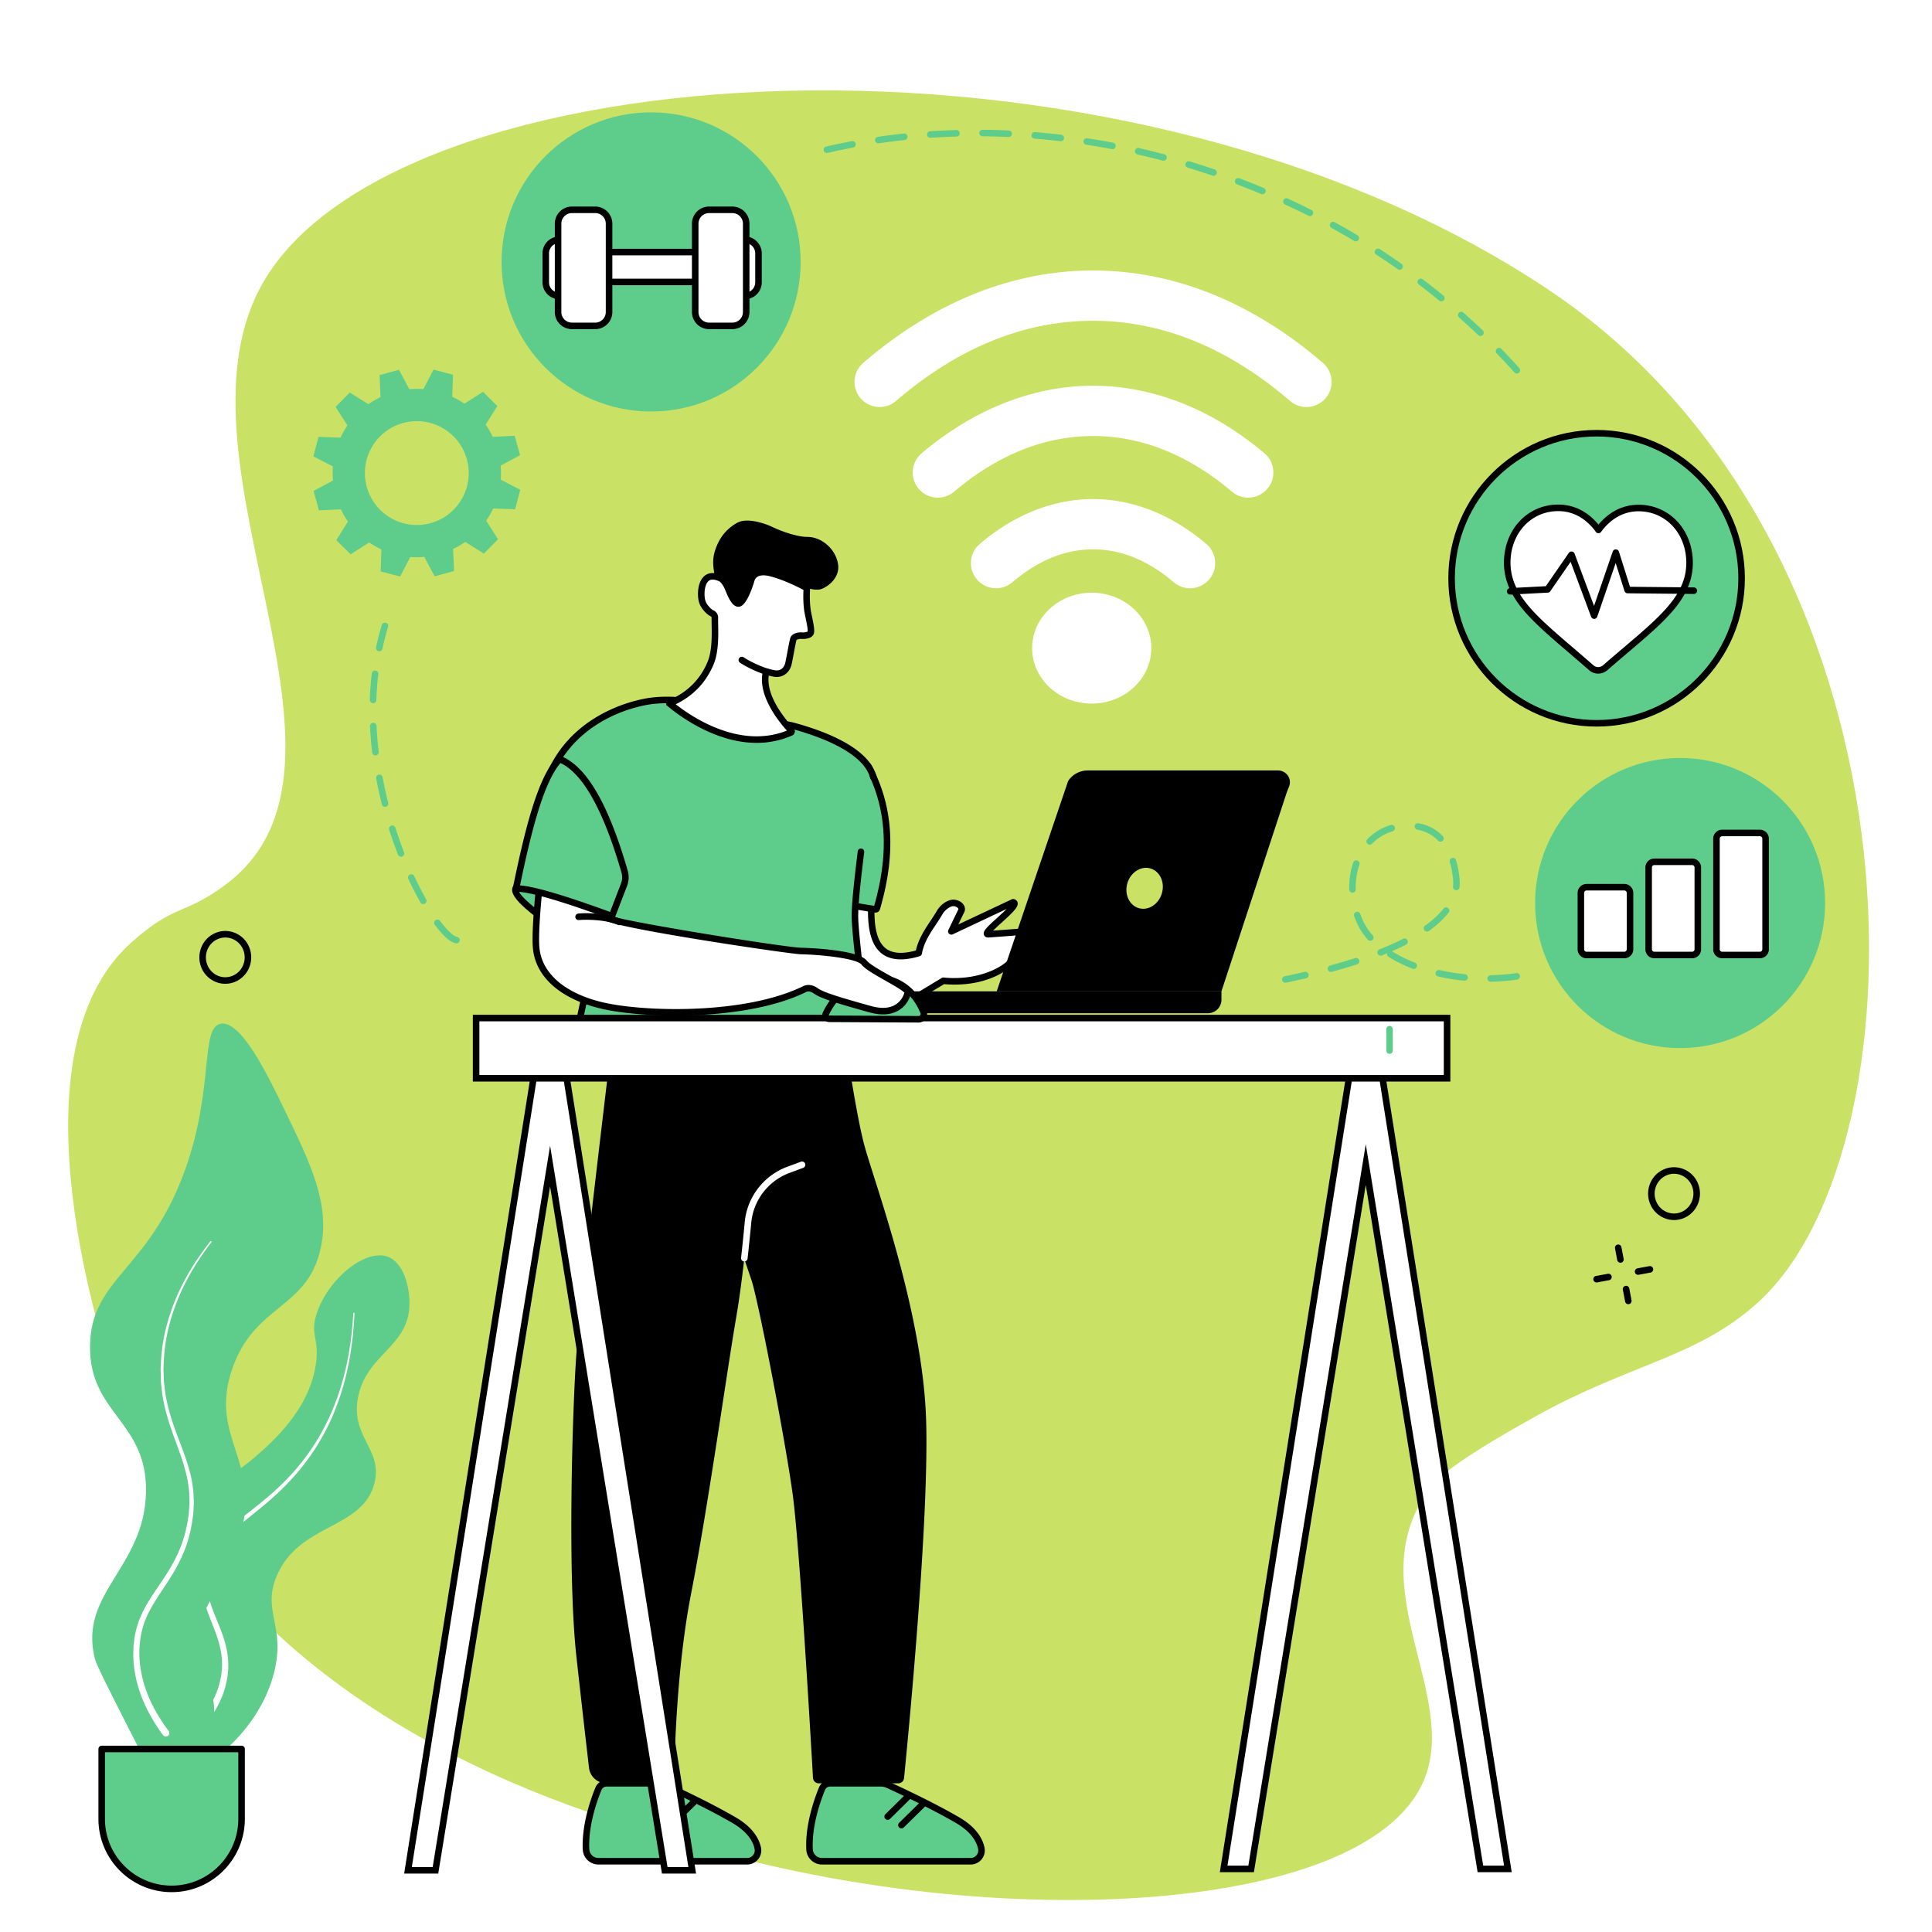
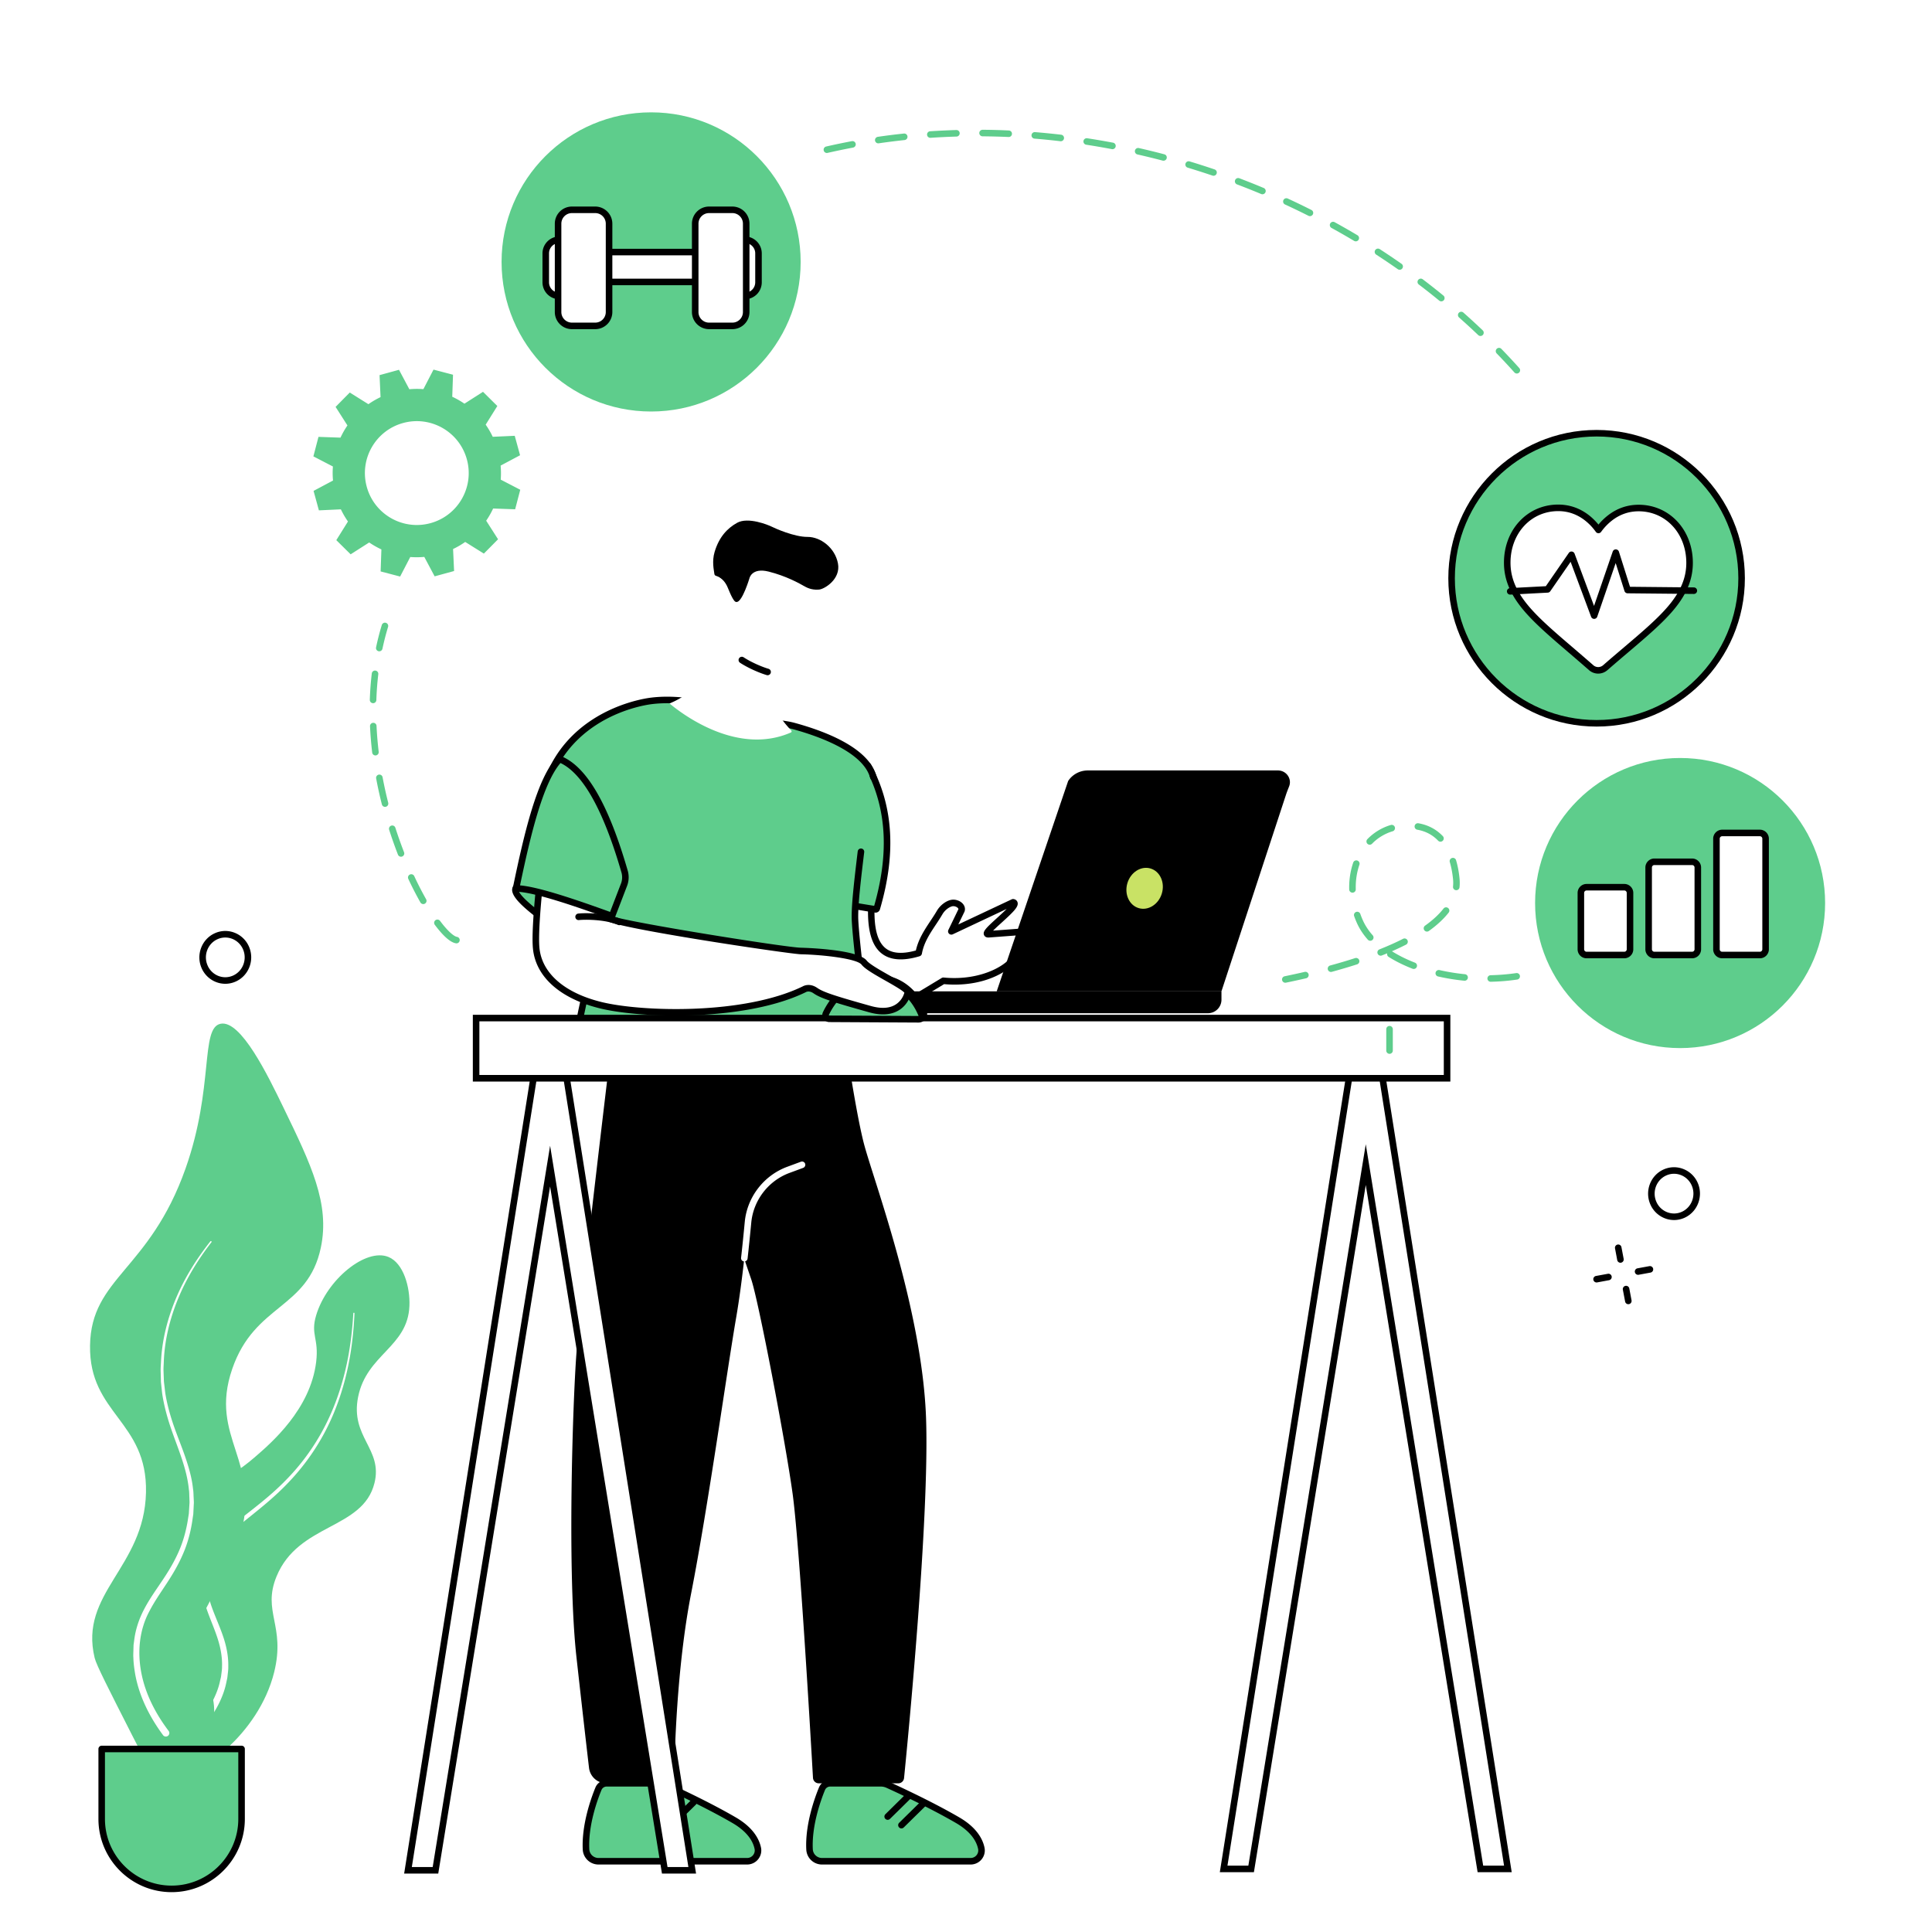
<svg xmlns="http://www.w3.org/2000/svg" width="500" viewBox="0 0 375 375" height="500">
  <path fill="#FFF" d="M-37.5-37.5h450v450h-450z" />
  <path fill="#FFF" d="M-37.5-37.5h450v450h-450z" />
  <path fill="#FFF" d="M-37.5-37.5h450v450h-450z" />
  <path fill="#FFF" d="M-37.5-37.5h450v450h-450z" />
-   <path fill="#C9E265" d="M43.848 171.66C74.5 148.684 32.359 90.594 50.375 56.094 74.625 9.64 216.008 0 300.223 56.008c74.718 49.687 74.46 166.199 41.093 196.71-11.77 10.759-24.851 11.942-43.18 22.15-17.05 9.495-19.23 12.253-20.644 14.144-13.96 18.664 6.067 40.015-1.203 56.75-11.484 26.437-86.168 29.98-145.297 11.324C115.051 352.055 43.504 334 22.418 268.55c-1.633-5.063-21.688-63.676 3.176-85.707 8.617-7.64 10.082-5.059 18.254-11.184" />
  <path fill="#5ECD8C" d="M35.125 343.547c-2.477-1.57 4.477-10.074 1.59-22.629-1.52-6.61-4.168-7.395-4.383-13.547-.305-8.746 4.773-15.191 5.516-16.101 3.707-4.57 5.406-3.094 11.535-8.372 3.316-2.855 10.875-9.363 11.984-18.558.559-4.61-1.14-5.242 0-9.05 2.082-6.946 9.649-13.114 14.028-11.317 2.914 1.191 4.222 5.836 4.074 9.504-.324 8.003-8.285 9.363-9.957 17.652-1.578 7.84 4.84 10.074 3.168 16.746-2.258 9.043-14.735 7.742-19.004 18.105-2.824 6.86 1.773 9.52-.453 18.56-3.04 12.331-15.328 20.772-18.098 19.007" />
  <path fill="#FFF" d="M68.805 254.918c-.168 3.773-.602 7.547-1.446 11.238-.836 3.692-2.066 7.305-3.742 10.711a43.553 43.553 0 01-6.316 9.445 49.602 49.602 0 01-4 4.055c-1.406 1.278-2.875 2.477-4.344 3.66-1.469 1.184-2.95 2.348-4.316 3.614-1.356 1.265-2.61 2.648-3.422 4.27-.41.804-.715 1.655-.899 2.538a11.555 11.555 0 00-.203 2.7c.055 1.812.531 3.597 1.192 5.335.652 1.739 1.445 3.465 2.05 5.297.61 1.824 1 3.781.95 5.75.015.496-.055.98-.11 1.469-.031.246-.047.492-.09.734l-.156.72a15.157 15.157 0 01-.84 2.804c-.718 1.82-1.738 3.515-2.949 5.039a.684.684 0 01-.953.105.68.68 0 01-.11-.957s.004-.004.004-.007a18.316 18.316 0 002.817-4.66c.348-.84.633-1.708.808-2.598l.157-.66c.043-.223.058-.45.09-.672.054-.45.128-.895.117-1.348.066-1.805-.266-3.61-.824-5.367-.555-1.758-1.32-3.48-1.97-5.281-.655-1.793-1.152-3.711-1.187-5.676a12.74 12.74 0 01.258-2.93c.211-.965.563-1.898 1.02-2.766.91-1.753 2.257-3.19 3.668-4.472 1.421-1.285 2.921-2.438 4.406-3.602 1.48-1.164 2.95-2.332 4.355-3.578a50.113 50.113 0 003.996-3.945 42.97 42.97 0 006.344-9.246c1.7-3.344 2.965-6.907 3.84-10.563.883-3.656 1.363-7.406 1.578-11.168 0-.062.055-.11.117-.105.063 0 .11.054.11.117" />
  <path fill="#5ECD8C" d="M42.816 198.71c3.938-.784 9.184 10.04 12.215 16.294 5.34 11.016 9.04 18.64 7.242 27.16-2.53 12-12.824 10.844-17.195 23.535-4.668 13.555 6.047 17.88 1.36 33.04-3.278 10.59-11.09 16.866-8.149 24.894 1.098 2.988 2.691 3.515 3.168 6.789 1.066 7.312-5.227 15.933-9.504 15.39-1.566-.199-2.539-1.59-6.332-9.054-4.605-9.055-6.91-13.582-7.242-14.934-3.082-12.617 9.633-17.531 9.957-32.137.305-13.89-11.066-15.226-10.86-28.515.204-13.238 11.532-14.516 18.551-34.399 5.559-15.742 2.813-27.27 6.79-28.062" />
  <path fill="#FFF" d="M41.043 241.113c-2.598 3.36-4.844 7-6.457 10.922-1.613 3.91-2.645 8.086-2.793 12.309-.016.527-.063 1.054-.059 1.582l.059 1.582c.012.262.012.527.039.789l.094.785c.066.52.11 1.047.195 1.566.352 2.079.922 4.114 1.613 6.114.696 1.996 1.512 3.965 2.211 5.992.688 2.023 1.309 4.113 1.524 6.273.097.536.082 1.082.117 1.621l.039.813c.016.273-.02.543-.027.812l-.082 1.625-.239 1.606c-.347 2.133-.922 4.242-1.804 6.226-.856 1.989-1.965 3.856-3.141 5.641-1.168 1.79-2.39 3.524-3.34 5.375-1.976 3.668-2.351 7.973-1.543 12.04.797 4.077 2.77 7.862 5.285 11.187.223.3.164.726-.132.953a.682.682 0 01-.954-.13l-.003-.007c-2.567-3.476-4.602-7.457-5.395-11.773-.184-1.079-.336-2.164-.363-3.258-.047-.543.008-1.094.011-1.64l.024-.821.11-.82c.253-2.184.972-4.313 2-6.235 1.015-1.93 2.277-3.672 3.452-5.433 1.18-1.754 2.27-3.551 3.121-5.461.868-1.903 1.442-3.934 1.801-5.993l.246-1.546.098-1.567c.012-.258.047-.52.035-.781l-.027-.781c-.031-.524-.008-1.047-.098-1.563-.402-4.187-2.2-8.094-3.566-12.137-.68-2.03-1.239-4.113-1.578-6.238-.078-.527-.121-1.066-.184-1.601l-.086-.801c-.02-.266-.016-.535-.027-.805l-.043-1.61c0-.538.05-1.073.074-1.609.2-4.289 1.29-8.507 2.96-12.437 1.673-3.945 3.977-7.586 6.622-10.934a.135.135 0 01.188-.02c.058.048.07.13.023.188" />
  <path fill="#5ECD8C" d="M33.313 366.633c-7.497 0-13.575-6.082-13.575-13.578v-13.578h27.153v13.578c0 7.496-6.078 13.578-13.578 13.578" />
  <path d="M20.371 340.11v12.945c0 7.136 5.805 12.941 12.942 12.941 7.136 0 12.94-5.805 12.94-12.941v-12.946zm12.942 27.156c-7.836 0-14.208-6.375-14.208-14.211v-13.578c0-.352.282-.637.633-.637h27.153c.347 0 .632.285.632.637v13.578c0 7.836-6.375 14.21-14.21 14.21M43.73 181.973c-.515 0-1.027.105-1.511.324-1.907.855-2.774 3.137-1.93 5.086a3.785 3.785 0 002.106 2.047c.93.36 1.937.332 2.847-.075 1.903-.855 2.77-3.136 1.93-5.085a3.797 3.797 0 00-2.106-2.047 3.697 3.697 0 00-1.336-.25zm0 8.98a4.97 4.97 0 01-1.796-.34 5.056 5.056 0 01-2.813-2.726c-1.113-2.582.043-5.61 2.578-6.746a4.906 4.906 0 013.824-.102 5.032 5.032 0 012.813 2.727c1.113 2.582-.04 5.609-2.574 6.746a4.944 4.944 0 01-2.032.441M317.95 247.441a.632.632 0 01-.622-.52.635.635 0 01.508-.741l2.3-.422a.635.635 0 01.23 1.25l-2.3.422a.596.596 0 01-.117.011M309.895 248.926a.638.638 0 01-.625-.524.634.634 0 01.511-.738l2.301-.422a.637.637 0 01.742.508.638.638 0 01-.512.738l-2.304.426a.53.53 0 01-.113.012M314.527 245.098a.639.639 0 01-.625-.52l-.433-2.297a.635.635 0 011.246-.238l.437 2.3a.637.637 0 01-.507.743c-.04.004-.079.012-.118.012M316.055 253.145a.634.634 0 01-.621-.516l-.438-2.3a.634.634 0 01.508-.743.635.635 0 01.742.504l.434 2.3a.635.635 0 01-.625.755M323.156 227.574h.004zm1.77.254c-.512 0-1.028.11-1.508.328-1.906.856-2.77 3.137-1.93 5.082a3.76 3.76 0 002.106 2.047c.926.36 1.937.336 2.847-.074 1.903-.856 2.77-3.137 1.93-5.086a3.778 3.778 0 00-2.105-2.043 3.722 3.722 0 00-1.34-.254zm.004 8.98a4.954 4.954 0 01-1.797-.34 5.043 5.043 0 01-2.813-2.726c-1.113-2.582.043-5.61 2.578-6.746a4.922 4.922 0 013.825-.098 5.044 5.044 0 012.816 2.723c1.113 2.582-.047 5.61-2.578 6.75a4.94 4.94 0 01-2.031.438" />
  <path fill="#FFF" d="M223.465 125.805c0 5.941-5.176 10.757-11.563 10.757-6.39 0-11.566-4.816-11.566-10.757 0-5.942 5.176-10.758 11.566-10.758 6.387 0 11.563 4.816 11.563 10.758M193.336 114.18a4.878 4.878 0 01-3.168-8.59c6.684-5.703 14.285-8.719 21.992-8.719 7.707 0 15.313 3.016 21.992 8.719a4.882 4.882 0 01.547 6.879 4.881 4.881 0 01-6.879.543c-4.96-4.235-10.23-6.383-15.66-6.383s-10.695 2.148-15.66 6.383a4.849 4.849 0 01-3.164 1.168M242.281 96.59c-1.11 0-2.23-.375-3.144-1.149-8.489-7.171-17.567-10.808-26.977-10.808s-18.488 3.637-26.976 10.808a4.878 4.878 0 01-6.293-7.457c10.152-8.574 21.656-13.109 33.27-13.109 11.612 0 23.116 4.535 33.273 13.11a4.882 4.882 0 01-3.153 8.605" />
  <path fill="#FFF" d="M253.578 79.004a4.864 4.864 0 01-3.176-1.18c-12.007-10.328-24.87-15.562-38.242-15.562-13.367 0-26.234 5.234-38.238 15.562a4.88 4.88 0 01-6.879-.52 4.877 4.877 0 01.52-6.878c6.683-5.75 13.789-10.192 21.113-13.2 7.633-3.132 15.535-4.722 23.484-4.722 7.95 0 15.852 1.59 23.485 4.723 7.324 3.007 14.43 7.449 21.117 13.199a4.88 4.88 0 01-3.184 8.578" />
  <path fill="#5ECD8C" d="M279.598 163.371a.642.642 0 01-.461-.195c-1.082-1.137-2.45-1.852-4.063-2.133a.635.635 0 01.219-1.25c1.887.324 3.488 1.168 4.762 2.504a.636.636 0 01-.457 1.074zm-13.735.586a.636.636 0 01-.445-.18.635.635 0 01-.008-.898 10.505 10.505 0 014.57-2.758.637.637 0 01.364 1.219 9.241 9.241 0 00-4.028 2.426.627.627 0 01-.453.191zm16.801 8.832c-.023 0-.043 0-.066-.004a.635.635 0 01-.567-.695 7.062 7.062 0 00.004-1.434c-.12-1.199-.332-2.32-.629-3.328a.633.633 0 01.426-.789.631.631 0 01.79.426c.323 1.086.55 2.285.675 3.566.027.278.039.555.039.828 0 .286-.012.575-.043.86a.634.634 0 01-.629.57zm-20.148.477a.639.639 0 01-.637-.621c0-.13-.004-.258-.004-.387 0-1.692.266-3.317.785-4.832a.63.63 0 01.805-.39.633.633 0 01.394.804 13.619 13.619 0 00-.71 4.418c0 .117 0 .238.003.36a.634.634 0 01-.62.648h-.016zm14.46 7.554a.62.62 0 01-.515-.265.633.633 0 01.144-.887c1.493-1.066 2.696-2.18 3.579-3.313a.63.63 0 01.89-.109.63.63 0 01.11.89c-.957 1.227-2.25 2.427-3.84 3.567a.631.631 0 01-.367.117zm-11.007 1.782a.639.639 0 01-.477-.215c-.89-1.004-1.597-2.078-2.101-3.196a17.39 17.39 0 01-.551-1.375.633.633 0 111.195-.422c.153.43.324.86.512 1.274.45 1 1.09 1.969 1.894 2.875a.636.636 0 01-.472 1.059zm8.441 5.472a.659.659 0 01-.226-.039c-1.704-.66-3.27-1.433-4.657-2.305a.636.636 0 01-.277-.695c-.336.14-.68.281-1.031.418a.634.634 0 11-.465-1.18c1.656-.66 3.2-1.347 4.578-2.05a.636.636 0 01.856.277.643.643 0 01-.278.855c-.855.434-1.77.864-2.734 1.286.008.004.02.007.027.015 1.317.824 2.813 1.563 4.438 2.196a.633.633 0 01-.23 1.222zm-16.074.582a.638.638 0 01-.168-1.25c1.687-.457 3.316-.941 4.84-1.433a.635.635 0 11.394 1.207c-1.547.5-3.195.988-4.902 1.453a.595.595 0 01-.164.023zm25.945 1.703c-.023 0-.043 0-.066-.004a40.608 40.608 0 01-5.086-.824.632.632 0 01-.48-.758.639.639 0 01.761-.48 40.35 40.35 0 004.934.8.633.633 0 01.566.696.631.631 0 01-.629.57zm5.07.2a.634.634 0 01-.016-1.27c1.685-.039 3.36-.176 4.981-.414a.634.634 0 01.184 1.254c-1.672.25-3.398.39-5.137.43h-.011zm-39.87.187a.638.638 0 01-.626-.508.635.635 0 01.497-.746c1.335-.277 2.652-.562 3.914-.855a.636.636 0 01.285 1.238c-1.274.293-2.598.582-3.946.86a.71.71 0 01-.125.011M195.79 26.594c-.013 0-.02-.004-.032-.004-1.68-.074-3.375-.117-5.047-.13a.64.64 0 01-.629-.644c0-.347.305-.625.637-.625 1.687.008 3.402.055 5.097.137a.631.631 0 01.606.66.635.635 0 01-.633.606zm-15.22.156a.636.636 0 01-.043-1.27c1.684-.109 3.399-.19 5.094-.242a.627.627 0 01.652.617.63.63 0 01-.613.653c-1.683.05-3.379.129-5.047.242h-.043zm25.332.668c-.027 0-.05 0-.074-.004-1.668-.2-3.36-.367-5.027-.504a.635.635 0 01.102-1.266c1.683.137 3.39.31 5.074.504a.638.638 0 01-.075 1.27zm-35.43.406a.641.641 0 01-.628-.543.641.641 0 01.539-.722c1.668-.247 3.37-.457 5.062-.637.348-.04.66.219.696.562a.633.633 0 01-.563.7c-1.672.18-3.36.39-5.012.632-.03.004-.062.008-.093.008zm45.458 1.133a.596.596 0 01-.118-.012 144.114 144.114 0 00-4.98-.855.638.638 0 01-.531-.723.639.639 0 01.726-.531c1.668.258 3.36.547 5.024.86a.637.637 0 01-.121 1.261zm-55.438.738a.636.636 0 01-.14-1.254c1.644-.378 3.324-.726 4.996-1.043a.637.637 0 01.742.508.636.636 0 01-.508.739c-1.652.312-3.316.66-4.945 1.03a.446.446 0 01-.145.02zm65.336 1.496a.742.742 0 01-.16-.015c-1.625-.43-3.273-.832-4.91-1.203a.635.635 0 01.281-1.238c1.648.374 3.313.78 4.953 1.214a.63.63 0 01-.164 1.242zm9.719 2.926a.618.618 0 01-.203-.035 160.64 160.64 0 00-4.813-1.539.631.631 0 01-.426-.79.64.64 0 01.793-.425c1.622.488 3.254 1.012 4.852 1.555.332.11.512.469.398.8a.636.636 0 01-.601.434zm9.496 3.59a.671.671 0 01-.246-.047 139.786 139.786 0 00-4.695-1.87.635.635 0 01-.368-.821.635.635 0 01.817-.371c1.586.601 3.18 1.238 4.734 1.89a.634.634 0 01-.242 1.219zm9.219 4.246a.663.663 0 01-.285-.066 135.634 135.634 0 00-4.555-2.196.636.636 0 01.531-1.156c1.54.711 3.086 1.457 4.594 2.219.312.156.437.539.281.848a.637.637 0 01-.566.351zm8.89 4.89a.666.666 0 01-.324-.09 134 134 0 00-4.383-2.51.64.64 0 01-.25-.864.632.632 0 01.864-.25c1.488.816 2.972 1.668 4.421 2.531.301.18.399.57.22.871a.626.626 0 01-.548.313zm8.52 5.52a.628.628 0 01-.363-.117 142.752 142.752 0 00-4.188-2.824.637.637 0 01-.191-.879.64.64 0 01.879-.188c1.421.922 2.843 1.88 4.23 2.852a.633.633 0 01.152.883.624.624 0 01-.52.273zm8.086 6.13a.647.647 0 01-.403-.141 129.172 129.172 0 00-3.964-3.13.627.627 0 01-.121-.886.63.63 0 01.886-.125c1.352 1.023 2.7 2.086 4.004 3.156a.634.634 0 01-.402 1.125zm7.601 6.722a.624.624 0 01-.437-.176 140.616 140.616 0 00-3.719-3.418.635.635 0 01-.055-.894.632.632 0 01.895-.055 131.738 131.738 0 013.754 3.45.636.636 0 01-.438 1.093zm7.059 7.285a.62.62 0 01-.473-.21 127.049 127.049 0 00-3.441-3.692.635.635 0 01.016-.899.627.627 0 01.894.016 129.57 129.57 0 013.477 3.726.636.636 0 01-.473 1.059M73.617 126.418a.634.634 0 01-.621-.77 51.059 51.059 0 011.113-4.335.637.637 0 01.793-.426.637.637 0 01.422.793 51.69 51.69 0 00-1.09 4.234.634.634 0 01-.617.504zm-1.199 10.074c-.008 0-.016 0-.023-.004a.633.633 0 01-.614-.652c.055-1.727.184-3.45.383-5.117a.633.633 0 01.703-.559c.348.043.598.36.559.707a58.274 58.274 0 00-.375 5.008.637.637 0 01-.633.617zm.453 10.137a.633.633 0 01-.629-.559 71.83 71.83 0 01-.422-5.11.639.639 0 01.606-.663.627.627 0 01.66.61c.078 1.644.219 3.331.418 5.015a.633.633 0 01-.555.703c-.027.004-.05.004-.078.004zm1.867 9.984a.637.637 0 01-.617-.48 79.608 79.608 0 01-1.101-5 .635.635 0 111.246-.235 79.932 79.932 0 001.086 4.922.636.636 0 01-.614.793zm3.098 9.676a.64.64 0 01-.594-.406 84.062 84.062 0 01-1.707-4.828.63.63 0 01.41-.797.633.633 0 01.797.41 84.512 84.512 0 001.684 4.754.632.632 0 01-.36.82.623.623 0 01-.23.047zm4.32 9.191a.633.633 0 01-.554-.32 65.348 65.348 0 01-2.348-4.566.635.635 0 011.152-.54 63.605 63.605 0 002.297 4.477.632.632 0 01-.547.95zm6.442 7.625a.477.477 0 01-.102-.011c-1.07-.168-2.45-1.38-4.105-3.594a.64.64 0 01.132-.89.64.64 0 01.887.128c1.61 2.16 2.754 3.02 3.285 3.106a.631.631 0 01.528.722.63.63 0 01-.625.54M83.563 101.543c-5.364 1.469-10.907-1.691-12.376-7.059-1.468-5.367 1.688-10.91 7.055-12.379 5.367-1.472 10.906 1.692 12.375 7.055 1.473 5.367-1.687 10.91-7.055 12.383zm17.382-13.18L99.91 84.59l-4.27.191a16.188 16.188 0 00-1.37-2.355l2.261-3.621-2.781-2.754-3.602 2.304a16.285 16.285 0 00-2.367-1.347l.149-4.274-3.785-.992-1.965 3.79a16.308 16.308 0 00-2.727.019l-2.008-3.774-3.773 1.035.191 4.27c-.832.395-1.617.856-2.355 1.371l-3.621-2.262-2.75 2.786 2.3 3.601c-.511.75-.964 1.54-1.347 2.367l-4.274-.148-.988 3.785 3.79 1.965c-.071.898-.067 1.808.019 2.726l-3.774 2.008 1.035 3.778 4.266-.196a16.4 16.4 0 001.375 2.36l-2.262 3.62 2.782 2.75 3.601-2.3c.75.512 1.543.965 2.367 1.348l-.148 4.273 3.785.992 1.965-3.789a17.19 17.19 0 002.726-.02l2.008 3.77 3.774-1.031-.196-4.273a15.784 15.784 0 002.356-1.372l3.621 2.262 2.754-2.781-2.305-3.606c.516-.746.965-1.539 1.348-2.363l4.273.149.992-3.79-3.789-1.964a16.31 16.31 0 00-.02-2.727l3.774-2.008M338.043 112.242c0 15.547-12.598 28.153-28.145 28.153-15.546 0-28.144-12.606-28.144-28.153 0-15.55 12.598-28.156 28.144-28.156 15.547 0 28.145 12.605 28.145 28.156" />
  <path d="M309.898 84.723c-15.168 0-27.511 12.343-27.511 27.52 0 15.171 12.343 27.515 27.511 27.515s27.512-12.344 27.512-27.516c0-15.176-12.344-27.52-27.512-27.52zm0 56.304c-15.867 0-28.78-12.914-28.78-28.785 0-15.875 12.913-28.789 28.78-28.789 15.872 0 28.782 12.914 28.782 28.79 0 15.87-12.91 28.784-28.782 28.784" />
  <path fill="#FFF" d="M295.375 101.64c1.836-1.984 4.352-3.074 7.086-3.07 2.043.004 3.914.657 5.559 1.934a11.518 11.518 0 012.242 2.355 11.405 11.405 0 012.254-2.343c1.648-1.274 3.523-1.914 5.566-1.91 2.734.007 5.242 1.105 7.074 3.101 1.805 1.969 2.797 4.656 2.793 7.57-.008 2.996-1.129 5.739-3.531 8.625-2.145 2.582-5.23 5.203-8.8 8.235a413.994 413.994 0 00-4.04 3.465 2.086 2.086 0 01-1.371.511 2.097 2.097 0 01-1.367-.52c-1.43-1.257-2.809-2.437-4.024-3.48-3.558-3.047-6.632-5.683-8.77-8.277-2.39-2.895-3.5-5.64-3.495-8.637.008-2.914 1.012-5.597 2.824-7.558" />
  <path d="M295.375 101.64h.004zm7.063-2.433c-2.547 0-4.887 1.016-6.598 2.863-1.707 1.848-2.649 4.38-2.652 7.13-.008 2.84 1.054 5.456 3.347 8.234 2.102 2.55 5.156 5.168 8.692 8.195 1.222 1.05 2.601 2.23 4.035 3.488.258.23.597.36.945.36h.004c.348 0 .687-.125.95-.356 1.44-1.258 2.823-2.43 4.042-3.465 3.55-3.015 6.613-5.62 8.727-8.16 2.304-2.77 3.379-5.383 3.382-8.223.004-2.75-.925-5.285-2.625-7.136-1.707-1.864-4.054-2.89-6.609-2.895h-.02c-1.89 0-3.624.598-5.156 1.778a10.738 10.738 0 00-2.125 2.214.635.635 0 01-1.031-.004 10.65 10.65 0 00-2.117-2.222c-1.531-1.192-3.27-1.797-5.168-1.801h-.024zm7.773 31.54h-.004a2.7 2.7 0 01-1.785-.677c-1.426-1.25-2.8-2.43-4.012-3.468-3.59-3.075-6.683-5.727-8.855-8.36-2.489-3.02-3.645-5.894-3.637-9.047.004-3.07 1.066-5.906 2.992-7.984 1.953-2.113 4.625-3.273 7.527-3.273h.024c2.187.003 4.187.699 5.95 2.066.663.52 1.284 1.129 1.85 1.816a11.808 11.808 0 011.868-1.808c1.758-1.356 3.754-2.04 5.93-2.04h.023c2.914.005 5.59 1.18 7.54 3.305 1.913 2.086 2.968 4.93 2.96 8-.008 3.153-1.172 6.024-3.676 9.032-2.183 2.625-5.285 5.261-8.883 8.316a440.401 440.401 0 00-4.03 3.453 2.71 2.71 0 01-1.782.668" />
  <path d="M309.426 120.125a.629.629 0 01-.594-.414l-3.977-10.664-3.945 5.71a.636.636 0 01-.488.274l-7.258.383a.63.63 0 01-.668-.602.64.64 0 01.602-.667l6.945-.364 4.46-6.457a.624.624 0 01.599-.27.644.644 0 01.52.407l3.78 10.148 3.625-10.546a.631.631 0 01.606-.43.638.638 0 01.597.441l2.153 6.82 12.398.122a.633.633 0 01.625.64.63.63 0 01-.633.63h-.007l-12.856-.126a.637.637 0 01-.598-.445l-1.71-5.422-3.575 10.402a.643.643 0 01-.593.43h-.008" />
  <path fill="#5ECD8C" d="M155.406 50.84c0 16.035-12.996 29.035-29.023 29.035-16.035 0-29.028-13-29.028-29.035s12.993-29.035 29.028-29.035c16.027 0 29.023 13 29.023 29.035" />
  <path fill="#FFF" d="M140.402 54.719h-26.96v-5.801h26.96v5.8" />
  <path d="M114.074 54.086h25.692v-4.531h-25.692zm26.328 1.27h-26.96a.637.637 0 01-.637-.637v-5.801c0-.352.285-.633.636-.633h26.961c.348 0 .633.281.633.633v5.8a.636.636 0 01-.633.637" />
  <path fill="#FFF" d="M111.734 54.8a2.652 2.652 0 01-2.648 2.653h-.504a2.652 2.652 0 01-2.648-2.652v-5.625a2.65 2.65 0 012.648-2.649h.504a2.65 2.65 0 012.648 2.649V54.8" />
  <path d="M108.582 47.164c-1.11 0-2.016.902-2.016 2.012V54.8c0 1.113.907 2.015 2.016 2.015h.504c1.11 0 2.016-.902 2.016-2.015v-5.625c0-1.11-.907-2.012-2.016-2.012zm.504 10.922h-.504a3.288 3.288 0 01-3.285-3.285v-5.625a3.287 3.287 0 013.285-3.281h.504a3.29 3.29 0 013.285 3.28v5.626a3.29 3.29 0 01-3.285 3.285" />
  <path fill="#FFF" d="M147.227 54.8a2.652 2.652 0 01-2.653 2.653h-.5a2.652 2.652 0 01-2.652-2.652v-5.625a2.652 2.652 0 012.652-2.649h.5a2.652 2.652 0 012.653 2.649V54.8" />
  <path d="M144.074 47.164a2.015 2.015 0 00-2.015 2.012V54.8c0 1.113.902 2.015 2.015 2.015h.5a2.016 2.016 0 002.016-2.015v-5.625c0-1.11-.903-2.012-2.016-2.012zm.5 10.922h-.5a3.288 3.288 0 01-3.285-3.285v-5.625a3.287 3.287 0 013.285-3.281h.5a3.287 3.287 0 013.285 3.28v5.626a3.288 3.288 0 01-3.285 3.285" />
  <path fill="#FFF" d="M118.219 43.414a2.687 2.687 0 00-2.688-2.687h-4.523a2.687 2.687 0 00-2.688 2.687v17.152a2.687 2.687 0 002.688 2.688h4.523a2.687 2.687 0 002.688-2.688V43.414" />
  <path d="M111.008 41.36c-1.13 0-2.051.921-2.051 2.054v17.152c0 1.133.922 2.055 2.05 2.055h4.524c1.133 0 2.051-.922 2.051-2.055V43.414a2.054 2.054 0 00-2.05-2.055zm4.523 22.53h-4.523a3.326 3.326 0 01-3.32-3.324V43.414a3.326 3.326 0 013.32-3.324h4.523a3.33 3.33 0 013.324 3.324v17.152a3.33 3.33 0 01-3.324 3.325" />
  <path fill="#FFF" d="M144.836 43.414a2.687 2.687 0 00-2.684-2.687h-4.523a2.687 2.687 0 00-2.688 2.687v17.152a2.687 2.687 0 002.688 2.688h4.523a2.687 2.687 0 002.684-2.688V43.414" />
  <path d="M137.629 41.36a2.057 2.057 0 00-2.055 2.054v17.152c0 1.133.922 2.055 2.055 2.055h4.523c1.13 0 2.051-.922 2.051-2.055V43.414a2.056 2.056 0 00-2.05-2.055zm4.523 22.53h-4.523a3.33 3.33 0 01-3.324-3.324V43.414a3.33 3.33 0 013.324-3.324h4.523a3.328 3.328 0 013.32 3.324v17.152a3.328 3.328 0 01-3.32 3.325" />
  <path fill="#5ECD8C" d="M354.254 175.277c0 15.551-12.602 28.157-28.149 28.157-15.546 0-28.144-12.606-28.144-28.157 0-15.547 12.598-28.152 28.144-28.152 15.547 0 28.149 12.605 28.149 28.152" />
  <path fill="#FFF" d="M315.277 172.207h-7.32c-.613 0-1.113.496-1.113 1.11v10.94c0 .614.5 1.11 1.113 1.11h7.32c.61 0 1.11-.496 1.11-1.11v-10.94c0-.614-.5-1.11-1.11-1.11" />
  <path d="M307.957 172.84a.476.476 0 00-.477.476v10.942c0 .262.211.476.477.476h7.32a.478.478 0 00.473-.476v-10.942a.478.478 0 00-.473-.476zm7.32 13.164h-7.32a1.745 1.745 0 01-1.746-1.746v-10.942c0-.96.781-1.742 1.746-1.742h7.32c.961 0 1.743.781 1.743 1.742v10.942c0 .965-.782 1.746-1.743 1.746" />
  <path fill="#FFF" d="M328.434 167.273h-7.32c-.614 0-1.11.497-1.11 1.11v15.875c0 .613.496 1.11 1.11 1.11h7.32c.613 0 1.113-.497 1.113-1.11v-15.875c0-.613-.5-1.11-1.113-1.11" />
  <path d="M321.113 167.906a.478.478 0 00-.476.477v15.875c0 .262.215.476.476.476h7.32a.478.478 0 00.477-.476v-15.875a.478.478 0 00-.476-.477zm7.32 18.098h-7.32c-.96 0-1.746-.781-1.746-1.746v-15.875c0-.961.785-1.746 1.746-1.746h7.32c.965 0 1.747.785 1.747 1.746v15.875c0 .965-.782 1.746-1.746 1.746" />
  <path fill="#FFF" d="M341.594 161.68h-7.32c-.614 0-1.11.496-1.11 1.11v21.468c0 .613.496 1.11 1.11 1.11h7.32c.613 0 1.11-.497 1.11-1.11v-21.469c0-.613-.497-1.11-1.11-1.11" />
  <path d="M334.273 162.313a.478.478 0 00-.476.476v21.469c0 .262.215.476.476.476h7.317a.476.476 0 00.476-.476v-21.469a.476.476 0 00-.476-.476zm7.317 23.69h-7.317c-.96 0-1.746-.78-1.746-1.745v-21.469c0-.96.786-1.746 1.746-1.746h7.317c.965 0 1.746.785 1.746 1.746v21.469c0 .965-.781 1.746-1.746 1.746" />
  <path fill="#FFF" d="M197.492 180.918l-5.644.422c-1.871.05 6.636-5.844 4.797-6.207l-11.989 5.644 1.973-4.093c.238-.868-.941-1.555-1.832-1.41-.746.117-1.8.808-2.399 1.835-1.468 2.516-3.527 4.797-4.082 7.883-12.648 3.832-9-11.765-7.757-21.043.543-5.793-.235-11.824-4.145-16.125-17.266 20.11-18.937 39.188-7.988 57.438l24.68-14.89c8.195.804 14.03-3.083 14.554-6 .29-1.595 1.45-3.5-.168-3.454" />
  <path d="M166.414 148.797c-16.023 18.965-18.566 37.16-7.766 55.59l24.13-14.559a.619.619 0 01.386-.09c7.61.746 13.39-2.8 13.875-5.48.078-.457.219-.91.356-1.352.128-.418.34-1.101.3-1.344-.03-.003-.09-.015-.172-.011l-5.628.422c-.63.02-.836-.34-.899-.493-.281-.703.39-1.359 2.55-3.32.536-.488 1.274-1.16 1.849-1.738l-10.47 4.93a.637.637 0 01-.844-.852l1.946-4.023c.004-.047-.011-.122-.101-.227-.223-.246-.684-.406-1.028-.352-.578.094-1.46.692-1.953 1.528a40.306 40.306 0 01-1.28 2.02c-1.204 1.812-2.34 3.527-2.724 5.66a.643.643 0 01-.441.496c-3.324 1.003-5.863.777-7.55-.68-3.677-3.176-2.434-11.488-1.438-18.164.148-1.008.297-1.98.418-2.895.597-6.414-.582-11.484-3.516-15.066zm-7.988 57.098a.696.696 0 01-.153-.016.655.655 0 01-.39-.293c-5.625-9.375-7.871-18.938-6.672-28.426 1.238-9.805 6.191-19.812 14.723-29.75a.625.625 0 01.468-.222.61.61 0 01.48.207c3.524 3.878 4.977 9.468 4.31 16.613-.13.941-.274 1.922-.426 2.941-.95 6.367-2.133 14.293 1.015 17.012 1.278 1.105 3.29 1.281 5.989.527.492-2.207 1.68-4.004 2.835-5.746.442-.668.86-1.297 1.243-1.953.64-1.098 1.812-1.976 2.847-2.14.77-.126 1.664.187 2.176.753.379.426.512.942.371 1.45-.012.035-.023.074-.039.109l-1.2 2.476 10.372-4.878a.623.623 0 01.395-.047c.535.105.695.48.738.636.23.825-.672 1.739-3.11 3.954-.53.48-1.18 1.07-1.64 1.535l4.687-.352c.008 0 .02-.004.028-.004.562-.015.976.153 1.238.492.476.633.195 1.543-.102 2.508-.125.403-.254.82-.324 1.203-.586 3.262-6.578 7.293-15.031 6.536l-24.5 14.785a.637.637 0 01-.328.09" />
  <path fill="#5ECD8C" d="M165.633 175.805l4.273.703a.26.26 0 00.285-.18c3.2-10.945 2.422-19.988-1.699-27.644-.113-.22-.445-.149-.469.097l-2.597 26.75a.248.248 0 00.207.274" />
  <path d="M166.09 175.238l3.586.586c2.82-9.851 2.445-18.273-1.149-25.68zm3.918.64h.004zm-.063 1.267a.854.854 0 01-.14-.012l-4.274-.703a.883.883 0 01-.738-.957l2.598-26.754a.889.889 0 011.664-.336c4.343 8.074 4.918 17.273 1.742 28.12a.886.886 0 01-.852.642M118.54 203.91s-5.915 49.18-6.645 58.668c-.73 9.485-1.825 42.692 0 59.113 1.183 10.637 2 17.754 2.433 21.442a3.396 3.396 0 003.371 3.008h12.051c.613 0 1.117-.496 1.125-1.11.055-4.43.45-21.304 3.273-35.746 3.286-16.785 6.93-43.058 8.758-53.644.606-3.528 1.117-7.457 1.551-11.297l1.367 4.004c1.363 4 6.563 31.011 8.024 41.597 1.328 9.625 3.558 48.235 3.953 55.137a1.126 1.126 0 001.125 1.059h15.43c.578 0 1.062-.438 1.12-1.016.715-7.156 4.942-50.398 4.274-69.777-.73-21.164-10.215-46.344-12.04-53.278-1.823-6.93-4.269-24.511-4.269-24.511s-36.992.554-44.902 6.351" />
  <path fill="#FFF" d="M144.473 244.844c-.024 0-.047 0-.07-.004a.631.631 0 01-.56-.703c.247-2.188.485-4.524.712-6.942.453-4.824 3.683-9.03 8.234-10.718l2.664-.985a.636.636 0 01.817.371.644.644 0 01-.375.82l-2.665.985c-4.093 1.516-7.003 5.305-7.41 9.644-.23 2.426-.468 4.77-.715 6.97a.637.637 0 01-.632.562" />
  <path fill="#5ECD8C" d="M170.965 346.133h-9.832c-.696 0-1.324.418-1.59 1.066-.871 2.117-2.648 7.074-2.41 11.774a2.42 2.42 0 002.422 2.293h28.847c1.328 0 2.336-1.211 2.07-2.512-.316-1.559-1.413-3.602-4.577-5.445-5.122-2.98-11.56-5.961-13.59-6.883a3.16 3.16 0 00-1.34-.293" />
  <path d="M161.133 346.77c-.442 0-.836.265-1.004.671-.785 1.914-2.598 6.875-2.363 11.504.05.946.836 1.688 1.789 1.688h28.847c.45 0 .868-.2 1.149-.547.277-.34.387-.777.3-1.203-.386-1.883-1.863-3.621-4.277-5.028-5.129-2.984-11.652-6-13.531-6.851a2.564 2.564 0 00-1.078-.234zm27.27 15.132h-28.848a3.05 3.05 0 01-3.055-2.894c-.25-4.883 1.637-10.055 2.457-12.051a2.342 2.342 0 012.176-1.457h9.832c.558 0 1.097.117 1.601.348 1.895.859 8.47 3.894 13.649 6.914 3.453 2.011 4.558 4.297 4.879 5.867.164.8-.04 1.625-.559 2.262a2.746 2.746 0 01-2.133 1.011" />
  <path d="M172.3 353.227a.635.635 0 01-.445-1.09l4.137-4.075a.643.643 0 01.899.008.64.64 0 01-.008.903l-4.137 4.07a.64.64 0 01-.445.184M174.969 354.895a.627.627 0 01-.45-.192.635.635 0 01.004-.898l4.137-4.07a.635.635 0 01.899.007.635.635 0 01-.004.899l-4.14 4.07a.64.64 0 01-.446.184" />
  <path fill="#5ECD8C" d="M127.582 346.133h-9.836c-.695 0-1.324.418-1.59 1.066-.87 2.117-2.648 7.074-2.41 11.774a2.42 2.42 0 002.422 2.293h28.852c1.324 0 2.332-1.211 2.066-2.512-.316-1.559-1.414-3.602-4.578-5.445-5.121-2.98-11.559-5.961-13.59-6.883a3.155 3.155 0 00-1.336-.293" />
  <path d="M117.746 346.77a1.08 1.08 0 00-1 .671c-.793 1.914-2.598 6.875-2.363 11.504a1.782 1.782 0 001.785 1.688h28.852c.445 0 .863-.2 1.148-.547.273-.34.387-.777.297-1.203-.383-1.883-1.863-3.621-4.278-5.028-5.128-2.984-11.652-6-13.53-6.851a2.56 2.56 0 00-1.075-.234zm27.274 15.132h-28.852a3.052 3.052 0 01-3.055-2.894c-.246-4.883 1.637-10.055 2.457-12.051a2.342 2.342 0 012.176-1.457h9.836c.555 0 1.094.117 1.602.348 1.89.859 8.464 3.894 13.644 6.914 3.453 2.011 4.559 4.297 4.883 5.867.164.8-.043 1.625-.563 2.262a2.744 2.744 0 01-2.128 1.011" />
  <path d="M127.813 352.867a.627.627 0 01-.454-.191.63.63 0 01.008-.895l4.137-4.07a.635.635 0 01.898.008.63.63 0 01-.007.894l-4.137 4.075a.654.654 0 01-.446.18M130.48 354.535a.612.612 0 01-.453-.191.63.63 0 01.008-.895l4.137-4.07a.635.635 0 01.89.906l-4.136 4.067a.624.624 0 01-.446.183" />
  <path fill="#5ECD8C" d="M126.336 136.055c-3.145.406-20.242 3.867-21.691 23.132a1.16 1.16 0 00.578 1.09l9.886 5.692c.371.215.598.613.582 1.043-.109 3.527-.675 19.535-2.168 26.258a315.938 315.938 0 00-2.367 11.664 1.156 1.156 0 001.246 1.351c6.215-.566 12.59-.133 18.832-.234 7.067-.117 14.22-.27 21.196-1.168 4.27-.551 8.797.254 13.074.375 1.86.054 3.55-.766 3.285-2.61-1.012-7.02-2.605-19.445-2.832-24.058-.305-6.297 4.734-26.438 2.145-30.613-1.387-2.239-9.18-5.723-13.954-7.036-1.746-.48-3.585-.527-5.058-.89-3.695-.91-13.945-5.137-22.754-3.996" />
  <path d="M112.29 206.926a1.778 1.778 0 01-1.754-2.105c.382-2.102 1.194-6.41 2.366-11.688 1.489-6.703 2.059-22.953 2.157-26.14a.533.533 0 00-.266-.473l-9.883-5.692a1.798 1.798 0 01-.898-1.687c1.539-20.45 20.129-23.442 22.242-23.715 7.16-.926 15.223 1.613 20.039 3.129 1.191.375 2.219.699 2.95.879.628.156 1.347.254 2.105.355.964.129 1.968.262 2.968.54 6.45 1.773 14.43 5.015 15.825 10.394a.636.636 0 01-1.23.32c-1.306-5.043-9.915-8.11-14.93-9.492-.918-.25-1.876-.38-2.805-.504-.793-.11-1.54-.211-2.238-.379-.77-.191-1.817-.52-3.028-.902-4.715-1.485-12.605-3.973-19.492-3.082-2.012.261-19.676 3.105-21.14 22.554a.527.527 0 00.261.489l9.887 5.691c.578.332.922.95.898 1.613-.097 3.207-.668 19.563-2.18 26.38a322.174 322.174 0 00-2.363 11.636c-.027.16.02.324.13.441.109.121.269.184.433.168 4.086-.375 8.289-.32 12.355-.265 2.149.03 4.367.058 6.528.023 7.57-.121 14.382-.293 21.125-1.16 2.914-.375 5.945-.133 8.875.101 1.421.114 2.89.23 4.293.27 1.039.027 1.914-.246 2.347-.73.266-.301.363-.676.297-1.157-1.047-7.23-2.613-19.488-2.84-24.117-.12-2.527.43-7.34 1.156-13.367a.638.638 0 01.708-.555c.351.043.597.36.554.707-.597 4.938-1.277 10.535-1.148 13.153.222 4.535 1.816 17 2.824 23.996.121.847-.086 1.605-.606 2.183-.687.774-1.902 1.196-3.328 1.157-1.437-.043-2.922-.16-4.359-.278-2.863-.226-5.828-.465-8.613-.105-6.805.875-13.657 1.05-21.266 1.172-2.18.035-4.406.007-6.562-.024-4.032-.05-8.204-.11-12.227.258-.055.008-.113.008-.168.008" />
  <path fill="#FFF" d="M84.523 363.031l22.25-136.691 22.254 136.691h5.332L109.91 208.79l-6.27-.016-24.453 154.258h5.336" />
  <path d="M129.566 362.395h4.051l-24.246-152.973-5.191-.012-24.246 152.985h4.05l22.79-140.008zm5.54 1.27h-6.618l-21.715-133.376-21.71 133.375h-6.618l24.653-155.527 7.355.02 24.652 155.507" />
  <path fill="#FFF" d="M242.844 362.758l22.25-136.711 22.254 136.71h5.332l-24.45-154.26-6.27-.017-24.452 154.278h5.336" />
  <path d="M287.887 362.121h4.05l-24.25-152.992-5.187-.012-24.25 153.004h4.055l22.789-140.023zm5.535 1.27h-6.617L265.094 230l-21.711 133.39h-6.617l.117-.734 24.535-154.812 7.355.02 24.649 155.527" />
  <path fill="#FFF" d="M280.875 209.29H92.415v-11.688h188.46v11.687" />
  <path d="M93.047 208.652h187.195v-10.414H93.047zm188.465 1.274H91.777v-12.957h189.735v12.957" />
  <path fill="#5ECD8C" d="M269.71 204.547a.637.637 0 01-.636-.637v-4.176a.636.636 0 011.27 0v4.176a.634.634 0 01-.633.637" />
  <path d="M138.91 111.742c.215.07.445.164.688.285 0 0 .547.332 1.043 1.243.496.914 1.328 3.738 2.406 3.574 1.082-.168 2.41-4.57 2.41-4.57s.418-2.16 3.738-1.329c3.325.832 5.895 2.243 6.895 2.825.996.582 1.91.746 2.906.664.996-.082 4.234-1.993 3.652-5.067-.578-3.074-3.406-5.164-5.894-5.152-2.594.015-6.313-1.66-6.977-1.992-.664-.332-4.574-1.934-6.703-.746-1.902 1.058-3.5 2.742-4.367 5.648-.555 1.855-.129 3.559-.07 4.117.023.219.062.43.273.5" />
  <path fill="#FFF" d="M156.512 114.078a.184.184 0 01.093.172c-.035.508-.148 2.605.168 4.5.176 1.043.848 3.582.567 4.105-.285.524-1.328.563-1.813.524-.484-.04-1.289.164-1.488.566-.203.403-.805 4.145-1.047 5.032-.242.882-1.047 1.933-2.539 1.77-.187-.02-.746-.145-1.176-.247a.562.562 0 00-.68.453c-.71 4.55 3.883 9.672 4.989 10.844.113.117.07.316-.082.383-10.188 4.449-20.668-3.23-23.531-5.618-.13-.105 5.351-1.59 7.968-7.89 1.153-2.77.766-7.082.809-8.793a.86.86 0 00-.5-.809c-.688-.316-1.691-1.37-1.977-2.41-.418-1.496-.25-6.262 3.7-4.351 0 0 .543.332 1.043 1.246.5.914 1.328 3.738 2.41 3.57 1.078-.164 2.406-4.566 2.406-4.566s.418-2.16 3.738-1.332c2.996.75 6.32 2.515 6.942 2.851" />
-   <path d="M156.758 122.602zm-25.602 14.097c3.555 2.778 12.606 8.664 21.582 5.113-1.691-1.878-5.445-6.617-4.765-10.957a1.193 1.193 0 011.449-.972c.863.203 1.07.23 1.101.234 1.383.149 1.79-1.062 1.856-1.308.098-.364.277-1.313.45-2.23.37-1.993.51-2.657.64-2.919.36-.722 1.453-.969 2.11-.914.57.047 1.07-.07 1.187-.18.066-.41-.25-1.925-.407-2.664a33.345 33.345 0 01-.21-1.047c-.286-1.695-.239-3.52-.196-4.355-1-.527-3.906-1.996-6.539-2.656-1.043-.262-1.875-.223-2.402.113-.457.293-.555.715-.555.719l-.016.062c-.539 1.79-1.636 4.817-2.921 5.016-1.305.2-2.067-1.594-2.676-3.04a10.054 10.054 0 00-.387-.855c-.348-.64-.715-.933-.8-1-.942-.445-1.653-.48-2.11-.097-.89.746-.906 2.851-.664 3.726s1.129 1.774 1.633 2.004c.543.25.886.801.87 1.403-.011.328 0 .77.009 1.28.042 2.153.105 5.403-.868 7.743-1.453 3.496-3.93 6.11-7.37 7.781zm15.703 7.492c-7.968 0-14.949-5.187-17.293-7.14l-.273-.227.05-.355c.052-.371.325-.489.669-.64 3.465-1.517 5.933-4.005 7.343-7.4.872-2.093.81-5.183.77-7.23-.008-.523-.016-.98-.008-1.336 0-.097-.05-.18-.133-.218-.851-.391-1.98-1.579-2.324-2.817-.328-1.172-.344-3.855 1.074-5.039.606-.508 1.707-.926 3.512-.055l.059.032c.07.043.703.449 1.27 1.484.132.246.273.582.437.973.226.535.91 2.156 1.308 2.27.426-.25 1.301-2.134 1.899-4.098a2.536 2.536 0 011.11-1.508c.839-.535 1.983-.63 3.394-.274 3.066.766 6.445 2.559 7.09 2.91a.813.813 0 01.425.77c-.027.402-.148 2.504.164 4.352.043.257.118.609.2.996.433 2.058.57 3.004.293 3.515-.516.965-2.106.883-2.422.856-.332-.028-.79.125-.88.23-.077.207-.343 1.63-.519 2.57-.183.989-.36 1.918-.472 2.329-.34 1.25-1.465 2.425-3.215 2.238-.063-.008-.258-.027-1.172-.242-.582 4.12 3.543 8.86 4.832 10.222a.867.867 0 01.219.774.87.87 0 01-.504.629 17.157 17.157 0 01-6.903 1.43" />
  <path d="M148.996 131.063a.574.574 0 01-.18-.028c-1.382-.406-3.601-1.36-5.175-2.394a.638.638 0 01-.18-.88.638.638 0 01.879-.179c1.469.965 3.543 1.856 4.836 2.234a.637.637 0 01-.18 1.246M234.453 196.668H172.5a2.627 2.627 0 01-2.629-2.629v-1.617h67.215v1.617a2.63 2.63 0 01-2.633 2.629M237.086 192.402h-43.621l13.86-40.804c.827-1.282 2.273-2.055 3.823-2.055h36.88c1.671 0 2.75 1.625 2.202 3.059-.218.57-.453 1.132-.64 1.714l-12.504 38.086" />
  <path fill="#C9E265" d="M218.828 171.41c-.637 2.125.34 4.297 2.184 4.852 1.847.558 3.86-.711 4.5-2.832.64-2.125-.336-4.297-2.184-4.856-1.844-.554-3.86.715-4.5 2.836" />
  <path fill="#5ECD8C" d="M108.344 180.352c-5.281-3.676-9.008-6.743-8.18-8.043l11.426-1.973-3.246 10.016" />
  <path d="M100.676 172.867c.101.524 1.117 2.09 7.328 6.473l2.656-8.2zm7.668 8.121a.644.644 0 01-.364-.113c-7.085-4.934-9.351-7.344-8.351-8.906a.648.648 0 01.426-.285l11.425-1.973a.63.63 0 01.711.82l-3.242 10.016a.632.632 0 01-.402.406.6.6 0 01-.203.035" />
  <path fill="#5ECD8C" d="M160.313 196.715c4.242-8.8 15.18-9.45 18.937-.293a1.029 1.029 0 01-.957 1.418l-17.324-.094a.726.726 0 01-.656-1.031" />
-   <path d="M160.313 196.715h.003zm9.933-6.25c-3.844 0-7.41 2.48-9.36 6.527-.003.008-.019.035.005.074.015.02.039.047.082.047l17.324.09a.393.393 0 00.367-.543c-1.574-3.828-4.547-6.086-8.152-6.191-.09-.004-.18-.004-.266-.004zm8.05 8.012h-.007l-17.32-.094a1.359 1.359 0 01-1.153-.645 1.325 1.325 0 01-.074-1.297c2.215-4.597 6.367-7.37 10.805-7.242 4.07.121 7.543 2.73 9.293 6.98.21.516.148 1.098-.164 1.56-.309.46-.824.738-1.38.738" />
+   <path d="M160.313 196.715h.003zm9.933-6.25c-3.844 0-7.41 2.48-9.36 6.527-.003.008-.019.035.005.074.015.02.039.047.082.047l17.324.09c-1.574-3.828-4.547-6.086-8.152-6.191-.09-.004-.18-.004-.266-.004zm8.05 8.012h-.007l-17.32-.094a1.359 1.359 0 01-1.153-.645 1.325 1.325 0 01-.074-1.297c2.215-4.597 6.367-7.37 10.805-7.242 4.07.121 7.543 2.73 9.293 6.98.21.516.148 1.098-.164 1.56-.309.46-.824.738-1.38.738" />
  <path fill="#FFF" d="M104.074 184.066c.524 5.258 5.149 9.25 12.59 11.059 7.441 1.809 27.52 2.691 39.426-3.098 0 0 .937-.617 2.191.258 1.254.875 3.524 1.613 10.574 3.586 5.973 1.672 7.278-2.64 7.336-3.242.102-1.02-7.203-4.164-8.46-5.785-1.262-1.621-9.32-2.188-12.274-2.254-3.05-.07-36.207-5.293-37.258-6.36-.433-.437 2.778-5.39-.304-9.828-2.508-3.605-5.868-6.906-8.282-9.07-1.304-1.172-3.383-.394-3.61 1.344-.839 6.512-2.347 19.199-1.929 23.39" />
  <path d="M104.707 184.004c.488 4.922 4.902 8.75 12.106 10.504 7.828 1.902 27.535 2.512 38.98-3.043.254-.145 1.422-.695 2.852.3 1.21.84 3.652 1.61 10.382 3.497 2.078.582 3.743.46 4.942-.364a4.004 4.004 0 001.57-2.218c-.387-.473-2.328-1.57-3.629-2.309-2.058-1.164-4-2.262-4.683-3.137-.899-1.16-7.422-1.914-11.786-2.011-2.156-.047-36.277-5.11-37.695-6.547-.383-.39-.215-.903.082-1.832.574-1.774 1.637-5.067-.457-8.082-2.48-3.567-5.816-6.84-8.18-8.957a1.51 1.51 0 00-1.562-.297 1.525 1.525 0 00-.996 1.25c-.719 5.582-2.348 19.02-1.926 23.246zm26.438 13.113c-5.98 0-11.336-.574-14.63-1.375-7.761-1.887-12.527-6.12-13.07-11.613-.422-4.2 1.032-16.547 1.93-23.535a2.81 2.81 0 014.664-1.735c2.41 2.164 5.824 5.512 8.375 9.18 2.453 3.527 1.219 7.356.625 9.195-.066.2-.14.434-.191.614 3.46 1.222 33.566 6.039 36.625 6.105.449.012 11.027.274 12.757 2.5.528.676 2.622 1.863 4.305 2.817 3.309 1.87 4.375 2.55 4.29 3.421-.052.496-.548 2.168-2.134 3.254-1.527 1.047-3.546 1.227-6.004.54-7-1.962-9.398-2.723-10.769-3.676-.875-.614-1.473-.254-1.48-.25l-.07.039c-6.888 3.347-16.692 4.52-25.223 4.52" />
  <path fill="#5ECD8C" d="M108.625 147.336c-3.723 3.875-6.172 14.101-8.46 25.113 3.034 0 10.019 2.227 18.616 5.363l2.344-6.09c.313-.82.348-1.718.105-2.562-3.445-11.898-7.543-19.805-12.605-21.824" />
  <path d="M100.938 171.852c2.964.253 8.453 1.875 17.476 5.152l2.117-5.508c.266-.684.293-1.45.09-2.16-3.488-12.04-7.465-19.176-11.832-21.234-3.45 4.007-5.86 14.234-7.852 23.75zm17.843 6.597a.693.693 0 01-.215-.039c-6.261-2.285-14.98-5.324-18.398-5.324h-.004a.634.634 0 01-.621-.766c2.207-10.617 4.695-21.332 8.625-25.422a.64.64 0 01.695-.152c4.973 1.984 9.219 9.258 12.977 22.238a4.669 4.669 0 01-.125 2.965l-2.34 6.09a.635.635 0 01-.594.41" />
  <path d="M120.191 179.578a.676.676 0 01-.254-.055c-2.468-1.082-6.414-1.066-7.574-.937a.635.635 0 01-.14-1.262c1.465-.164 5.574-.129 8.226 1.035a.636.636 0 01-.258 1.22" />
</svg>